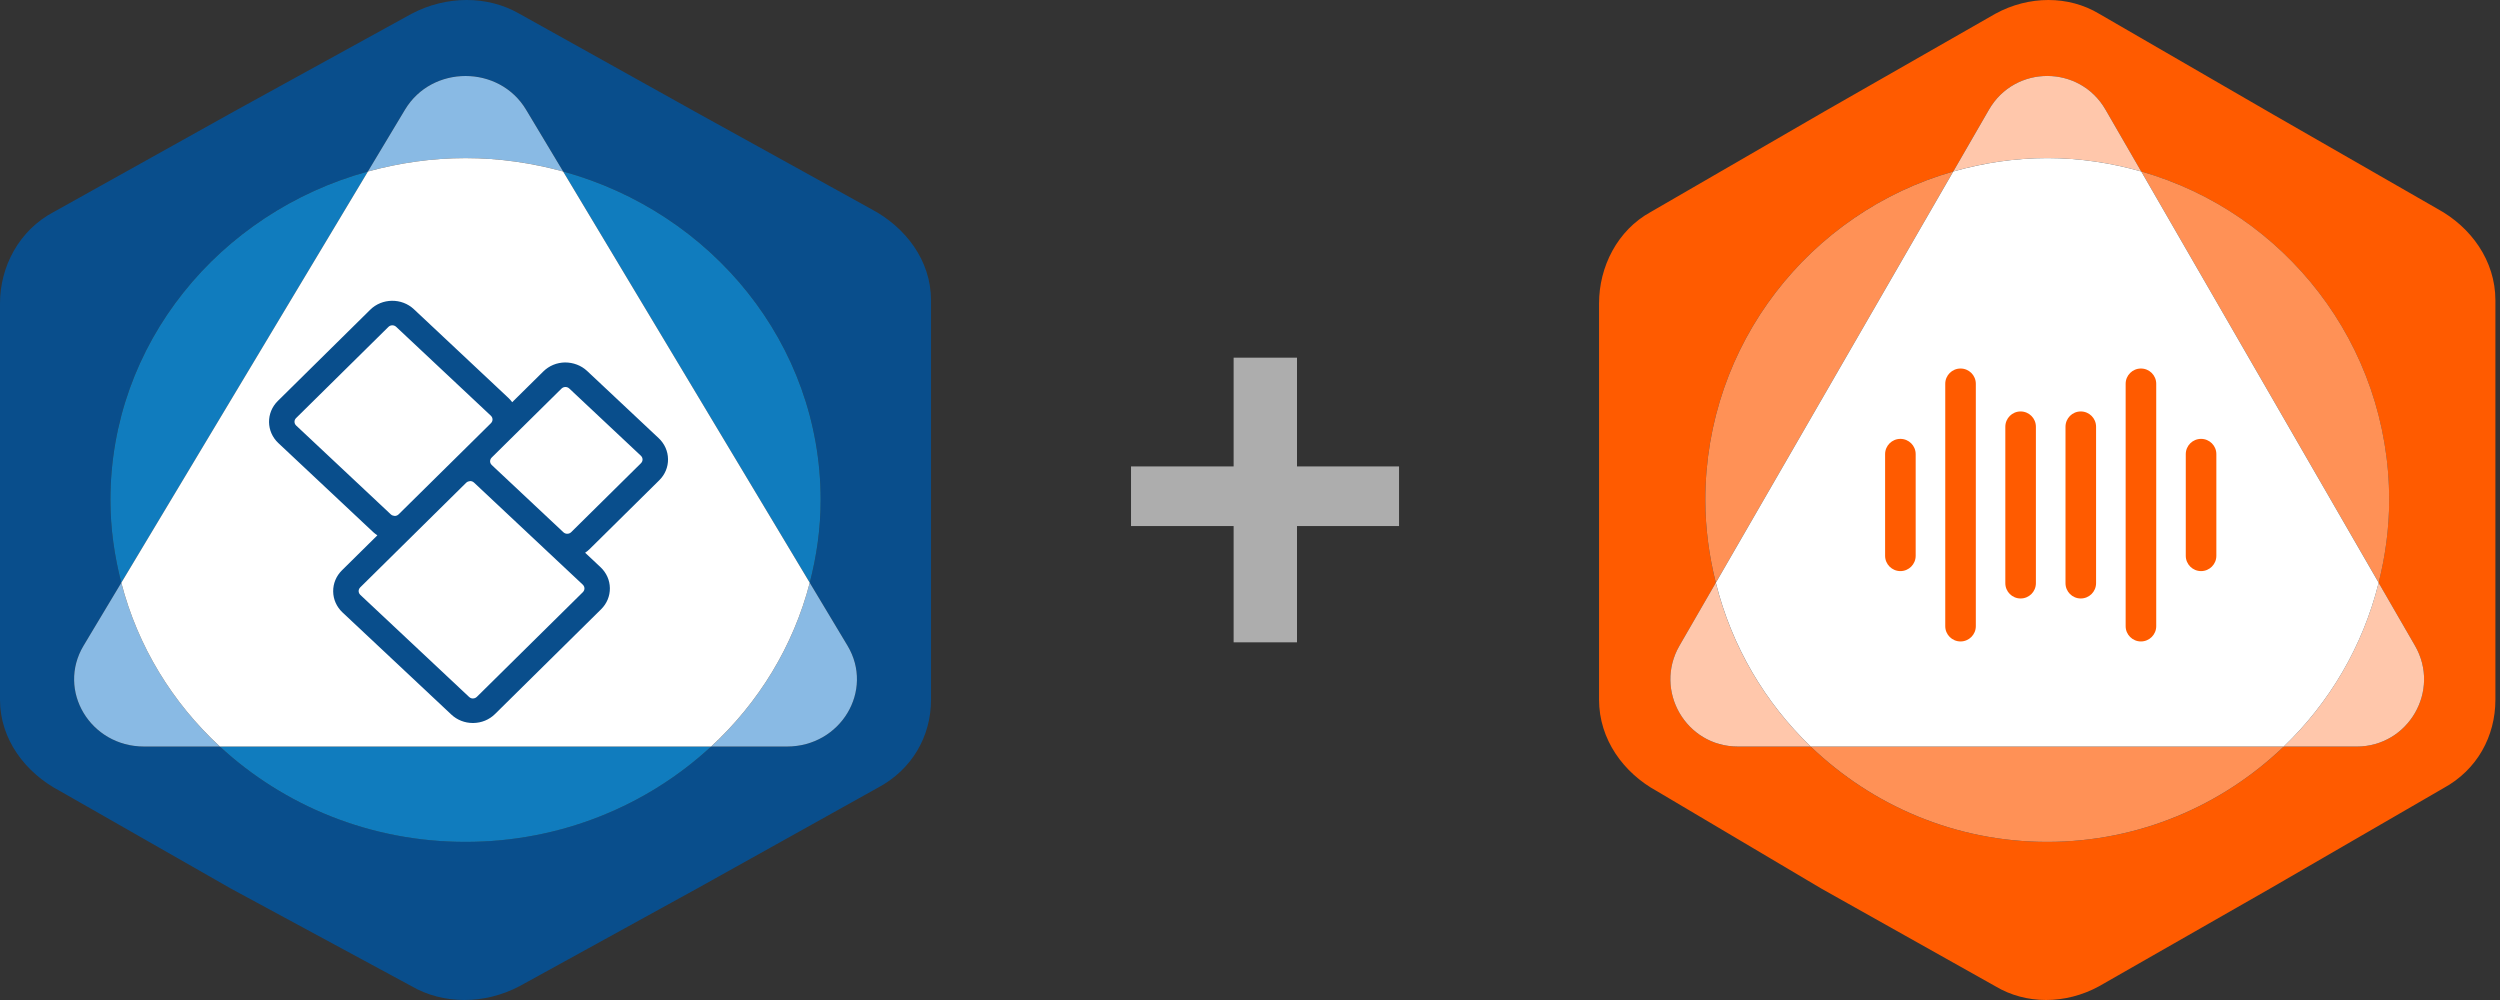
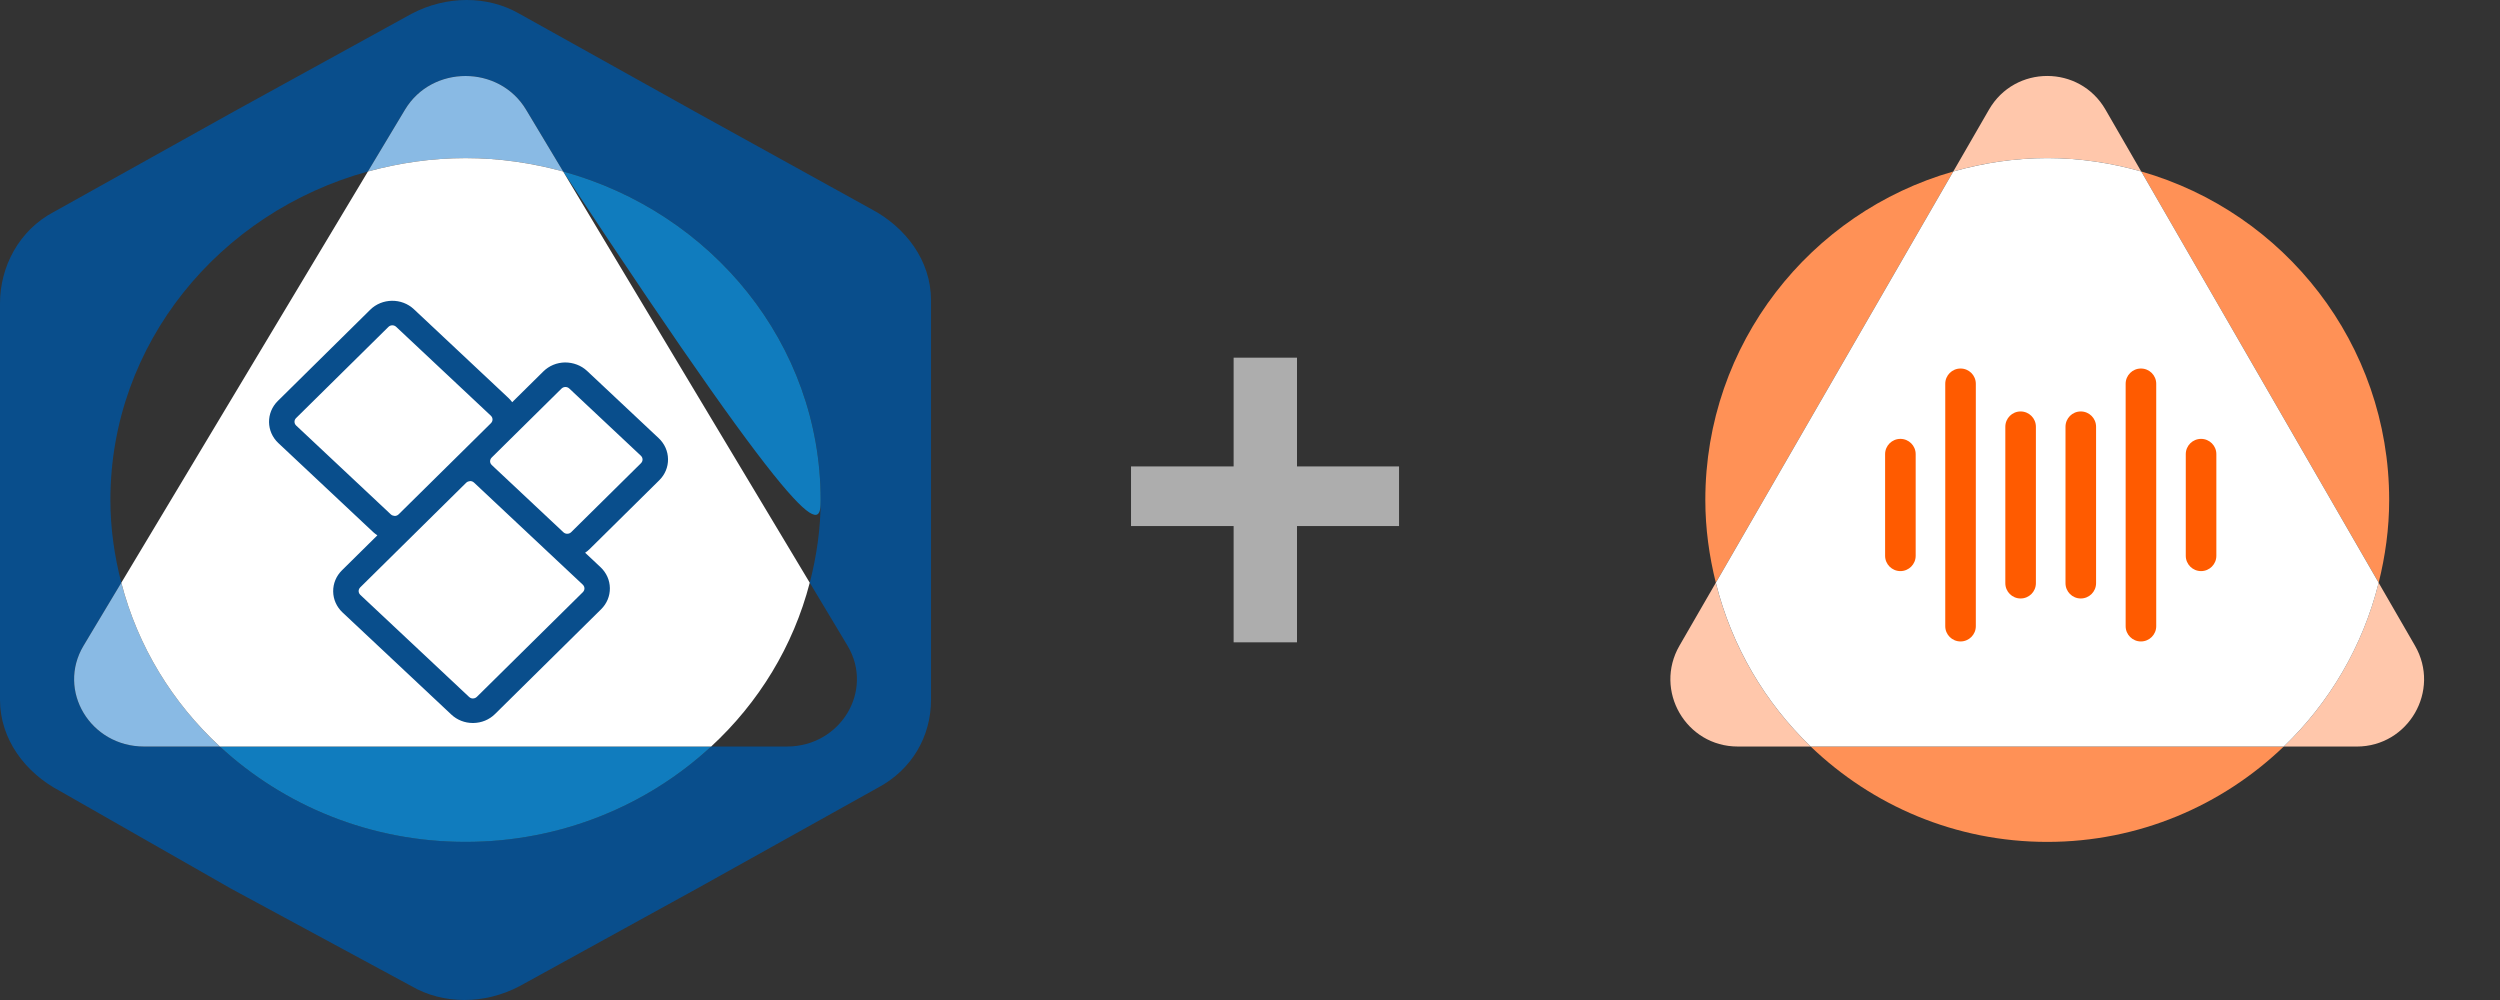
<svg xmlns="http://www.w3.org/2000/svg" width="100" height="40" viewBox="0 0 100 40" fill="none">
  <rect x="0" y="0" width="100" height="40" fill="#333333" stroke="none" />
  <path d="M34.834 8.354L27.994 4.573L20.774 0.549C19.507 -0.183 17.86 -0.183 16.467 0.549L9.373 4.451L2.154 8.476C0.76 9.207 0 10.671 0 12.134V27.988C0 29.573 1.013 30.915 2.407 31.646L9.247 35.549L16.468 39.451C17.735 40.183 19.381 40.183 20.775 39.451L27.868 35.549L35.088 31.524C36.482 30.793 37.241 29.451 37.241 27.988V12.012C37.241 10.426 36.228 9.085 34.834 8.354ZM31.479 29.861H28.446C25.894 32.219 22.437 33.675 18.621 33.675C14.805 33.675 11.347 32.219 8.795 29.861H5.762C3.611 29.861 2.267 27.619 3.343 25.826L4.853 23.309C4.578 22.247 4.416 21.143 4.416 20C4.416 13.752 8.773 8.494 14.717 6.859L16.201 4.384C17.277 2.591 19.966 2.591 21.042 4.384L22.526 6.859C28.471 8.494 32.827 13.752 32.827 20C32.827 21.143 32.665 22.247 32.391 23.309L33.9 25.826C34.974 27.619 33.63 29.861 31.479 29.861Z" fill="#094E8C" />
  <path d="M22.526 6.86L21.041 4.385C19.966 2.592 17.277 2.592 16.201 4.385L14.716 6.86C15.958 6.519 17.265 6.325 18.62 6.325C19.977 6.324 21.284 6.518 22.526 6.86Z" fill="#89BAE4" />
  <path d="M4.852 23.309L3.343 25.826C2.268 27.619 3.611 29.861 5.762 29.861H8.795C6.895 28.106 5.51 25.849 4.852 23.309Z" fill="#89BAE4" />
-   <path d="M32.39 23.309C31.733 25.849 30.347 28.106 28.447 29.861H31.48C33.631 29.861 34.975 27.619 33.9 25.826L32.39 23.309Z" fill="#89BAE4" />
-   <path d="M4.417 20C4.417 21.143 4.578 22.247 4.853 23.309L14.717 6.86C8.773 8.494 4.417 13.752 4.417 20Z" fill="#107CBE" />
  <path d="M18.621 33.676C22.438 33.676 25.895 32.219 28.446 29.861H8.795C11.347 32.219 14.804 33.676 18.621 33.676Z" fill="#107CBE" />
-   <path d="M32.826 20C32.826 13.752 28.47 8.494 22.525 6.86L32.39 23.308C32.664 22.247 32.826 21.143 32.826 20Z" fill="#107CBE" />
+   <path d="M32.826 20C32.826 13.752 28.47 8.494 22.525 6.86C32.664 22.247 32.826 21.143 32.826 20Z" fill="#107CBE" />
  <path d="M32.39 23.309L22.525 6.86C21.283 6.519 19.976 6.325 18.621 6.325C17.265 6.325 15.959 6.519 14.717 6.86L4.853 23.309C5.509 25.849 6.895 28.106 8.795 29.861H28.446C30.347 28.106 31.732 25.849 32.39 23.309Z" fill="white" />
  <path d="M26.37 19.211C26.6 18.984 26.726 18.683 26.721 18.365C26.717 18.047 26.584 17.75 26.348 17.527L23.482 14.836C23.245 14.614 22.925 14.498 22.603 14.498C22.273 14.502 21.964 14.63 21.733 14.858L20.488 16.088C20.445 16.031 20.399 15.976 20.346 15.926L16.556 12.369C16.068 11.911 15.283 11.92 14.807 12.391L11.112 16.039C10.636 16.509 10.646 17.265 11.134 17.723L14.924 21.281C14.978 21.33 15.035 21.374 15.095 21.413L13.678 22.813C13.448 23.04 13.323 23.341 13.327 23.659C13.331 23.977 13.464 24.274 13.7 24.497L18.052 28.581C18.285 28.8 18.591 28.92 18.915 28.92C18.92 28.92 18.926 28.92 18.931 28.92C19.262 28.916 19.57 28.789 19.801 28.561L24.044 24.371C24.274 24.144 24.399 23.843 24.395 23.525C24.391 23.207 24.258 22.91 24.021 22.687L23.405 22.109C23.464 22.069 23.522 22.025 23.574 21.974L26.37 19.211ZM11.846 17.021C11.76 16.94 11.758 16.807 11.842 16.724L15.537 13.076C15.621 12.993 15.759 12.991 15.845 13.072L19.635 16.629C19.691 16.682 19.7 16.744 19.701 16.777C19.701 16.809 19.694 16.871 19.639 16.926L18.938 17.619L18.937 17.62L15.944 20.575C15.889 20.629 15.825 20.637 15.791 20.638C15.747 20.625 15.692 20.631 15.636 20.578L11.846 17.021ZM23.316 23.685L19.073 27.875C19.018 27.929 18.954 27.937 18.919 27.938C18.884 27.941 18.821 27.932 18.764 27.878L14.411 23.793C14.356 23.74 14.346 23.678 14.346 23.645C14.346 23.613 14.353 23.551 14.408 23.496L18.651 19.306C18.707 19.251 18.777 19.253 18.807 19.243C18.841 19.243 18.904 19.251 18.959 19.302L21.826 21.993L21.827 21.994L23.312 23.387C23.367 23.44 23.377 23.502 23.378 23.535C23.378 23.567 23.371 23.63 23.316 23.685ZM22.846 21.288C22.763 21.37 22.624 21.372 22.538 21.292L19.67 18.601C19.614 18.548 19.605 18.486 19.604 18.453C19.604 18.421 19.612 18.358 19.666 18.304L20.367 17.611L20.368 17.61L22.461 15.543C22.546 15.46 22.684 15.459 22.77 15.539L25.636 18.23C25.692 18.283 25.701 18.345 25.702 18.378C25.702 18.41 25.695 18.473 25.64 18.527L22.846 21.288Z" fill="#094E8C" />
  <path opacity="0.6" d="M51.88 18.657H55.962V21.042H51.88V25.693H49.345V21.042H45.241V18.657H49.345V14.307H51.88V18.657Z" fill="white" />
-   <path d="M97.499 8.354L90.914 4.573L83.962 0.549C82.743 -0.183 81.157 -0.183 79.816 0.549L72.987 4.452L66.035 8.476C64.694 9.208 63.962 10.671 63.962 12.134V27.988C63.962 29.574 64.937 30.915 66.279 31.647L72.864 35.549L79.816 39.451C81.035 40.183 82.621 40.183 83.962 39.451L90.791 35.549L97.743 31.524C99.085 30.793 99.816 29.451 99.816 27.988V12.012C99.816 10.427 98.841 9.085 97.499 8.354ZM94.269 29.862H91.349C88.892 32.22 85.563 33.676 81.889 33.676C78.215 33.676 74.886 32.22 72.429 29.862H69.509C67.439 29.862 66.144 27.62 67.179 25.827L68.633 23.31C68.369 22.248 68.213 21.145 68.213 20.001C68.213 13.753 72.407 8.495 78.13 6.86L79.559 4.385C80.594 2.591 83.183 2.591 84.219 4.385L85.648 6.86C91.371 8.495 95.565 13.753 95.565 20.001C95.565 21.144 95.409 22.248 95.144 23.31L96.598 25.827C97.634 27.62 96.34 29.862 94.269 29.862Z" fill="#FF5B00" />
  <path d="M85.649 6.86L84.219 4.384C83.184 2.59 80.595 2.59 79.56 4.384L78.131 6.86C79.326 6.518 80.584 6.324 81.89 6.324C83.196 6.324 84.453 6.518 85.649 6.86Z" fill="#FFC7AB" />
  <path d="M68.633 23.309L67.179 25.826C66.144 27.62 67.438 29.861 69.509 29.861H72.429C70.6 28.106 69.265 25.849 68.633 23.309Z" fill="#FFC7AB" />
  <path d="M95.145 23.309C94.513 25.849 93.179 28.106 91.35 29.862H94.269C96.34 29.862 97.635 27.62 96.599 25.827L95.145 23.309Z" fill="#FFC7AB" />
  <path d="M68.213 20C68.213 21.143 68.369 22.247 68.633 23.309L78.13 6.86C72.407 8.494 68.213 13.752 68.213 20Z" fill="#FF9156" />
  <path d="M81.889 33.676C85.563 33.676 88.892 32.219 91.349 29.862H72.429C74.886 32.219 78.215 33.676 81.889 33.676Z" fill="#FF9156" />
  <path d="M95.567 20C95.567 13.752 91.373 8.494 85.65 6.859L95.147 23.309C95.411 22.247 95.567 21.143 95.567 20Z" fill="#FF9156" />
  <path d="M95.146 23.309L85.65 6.86C84.454 6.519 83.196 6.324 81.89 6.324C80.585 6.324 79.327 6.519 78.131 6.86L68.634 23.309C69.267 25.849 70.601 28.107 72.43 29.862H91.35C93.18 28.106 94.514 25.849 95.146 23.309Z" fill="white" />
  <path d="M83.231 23.939C82.893 23.939 82.62 23.666 82.62 23.328V17.07C82.62 16.731 82.893 16.458 83.231 16.458C83.569 16.458 83.843 16.731 83.843 17.07V23.327C83.843 23.665 83.569 23.939 83.231 23.939Z" fill="#FF5B00" />
  <path d="M85.637 25.658C85.299 25.658 85.026 25.385 85.026 25.047V15.352C85.026 15.014 85.299 14.741 85.637 14.741C85.976 14.741 86.249 15.014 86.249 15.352V25.047C86.249 25.385 85.975 25.658 85.637 25.658Z" fill="#FF5B00" />
  <path d="M88.043 22.844C87.704 22.844 87.431 22.57 87.431 22.232V18.166C87.431 17.828 87.704 17.555 88.043 17.555C88.381 17.555 88.654 17.828 88.654 18.166V22.232C88.654 22.57 88.381 22.844 88.043 22.844Z" fill="#FF5B00" />
  <path d="M80.824 23.939C80.486 23.939 80.213 23.666 80.213 23.328V17.07C80.213 16.732 80.486 16.458 80.824 16.458C81.163 16.458 81.436 16.732 81.436 17.07V23.327C81.436 23.666 81.163 23.939 80.824 23.939Z" fill="#FF5B00" />
  <path d="M78.422 25.658C78.083 25.658 77.81 25.385 77.81 25.047V15.352C77.81 15.014 78.083 14.741 78.422 14.741C78.76 14.741 79.033 15.014 79.033 15.352V25.047C79.033 25.385 78.759 25.658 78.422 25.658Z" fill="#FF5B00" />
  <path d="M76.016 22.844C75.678 22.844 75.404 22.57 75.404 22.232V18.166C75.404 17.828 75.678 17.555 76.016 17.555C76.354 17.555 76.627 17.828 76.627 18.166V22.232C76.627 22.57 76.354 22.844 76.016 22.844Z" fill="#FF5B00" />
</svg>